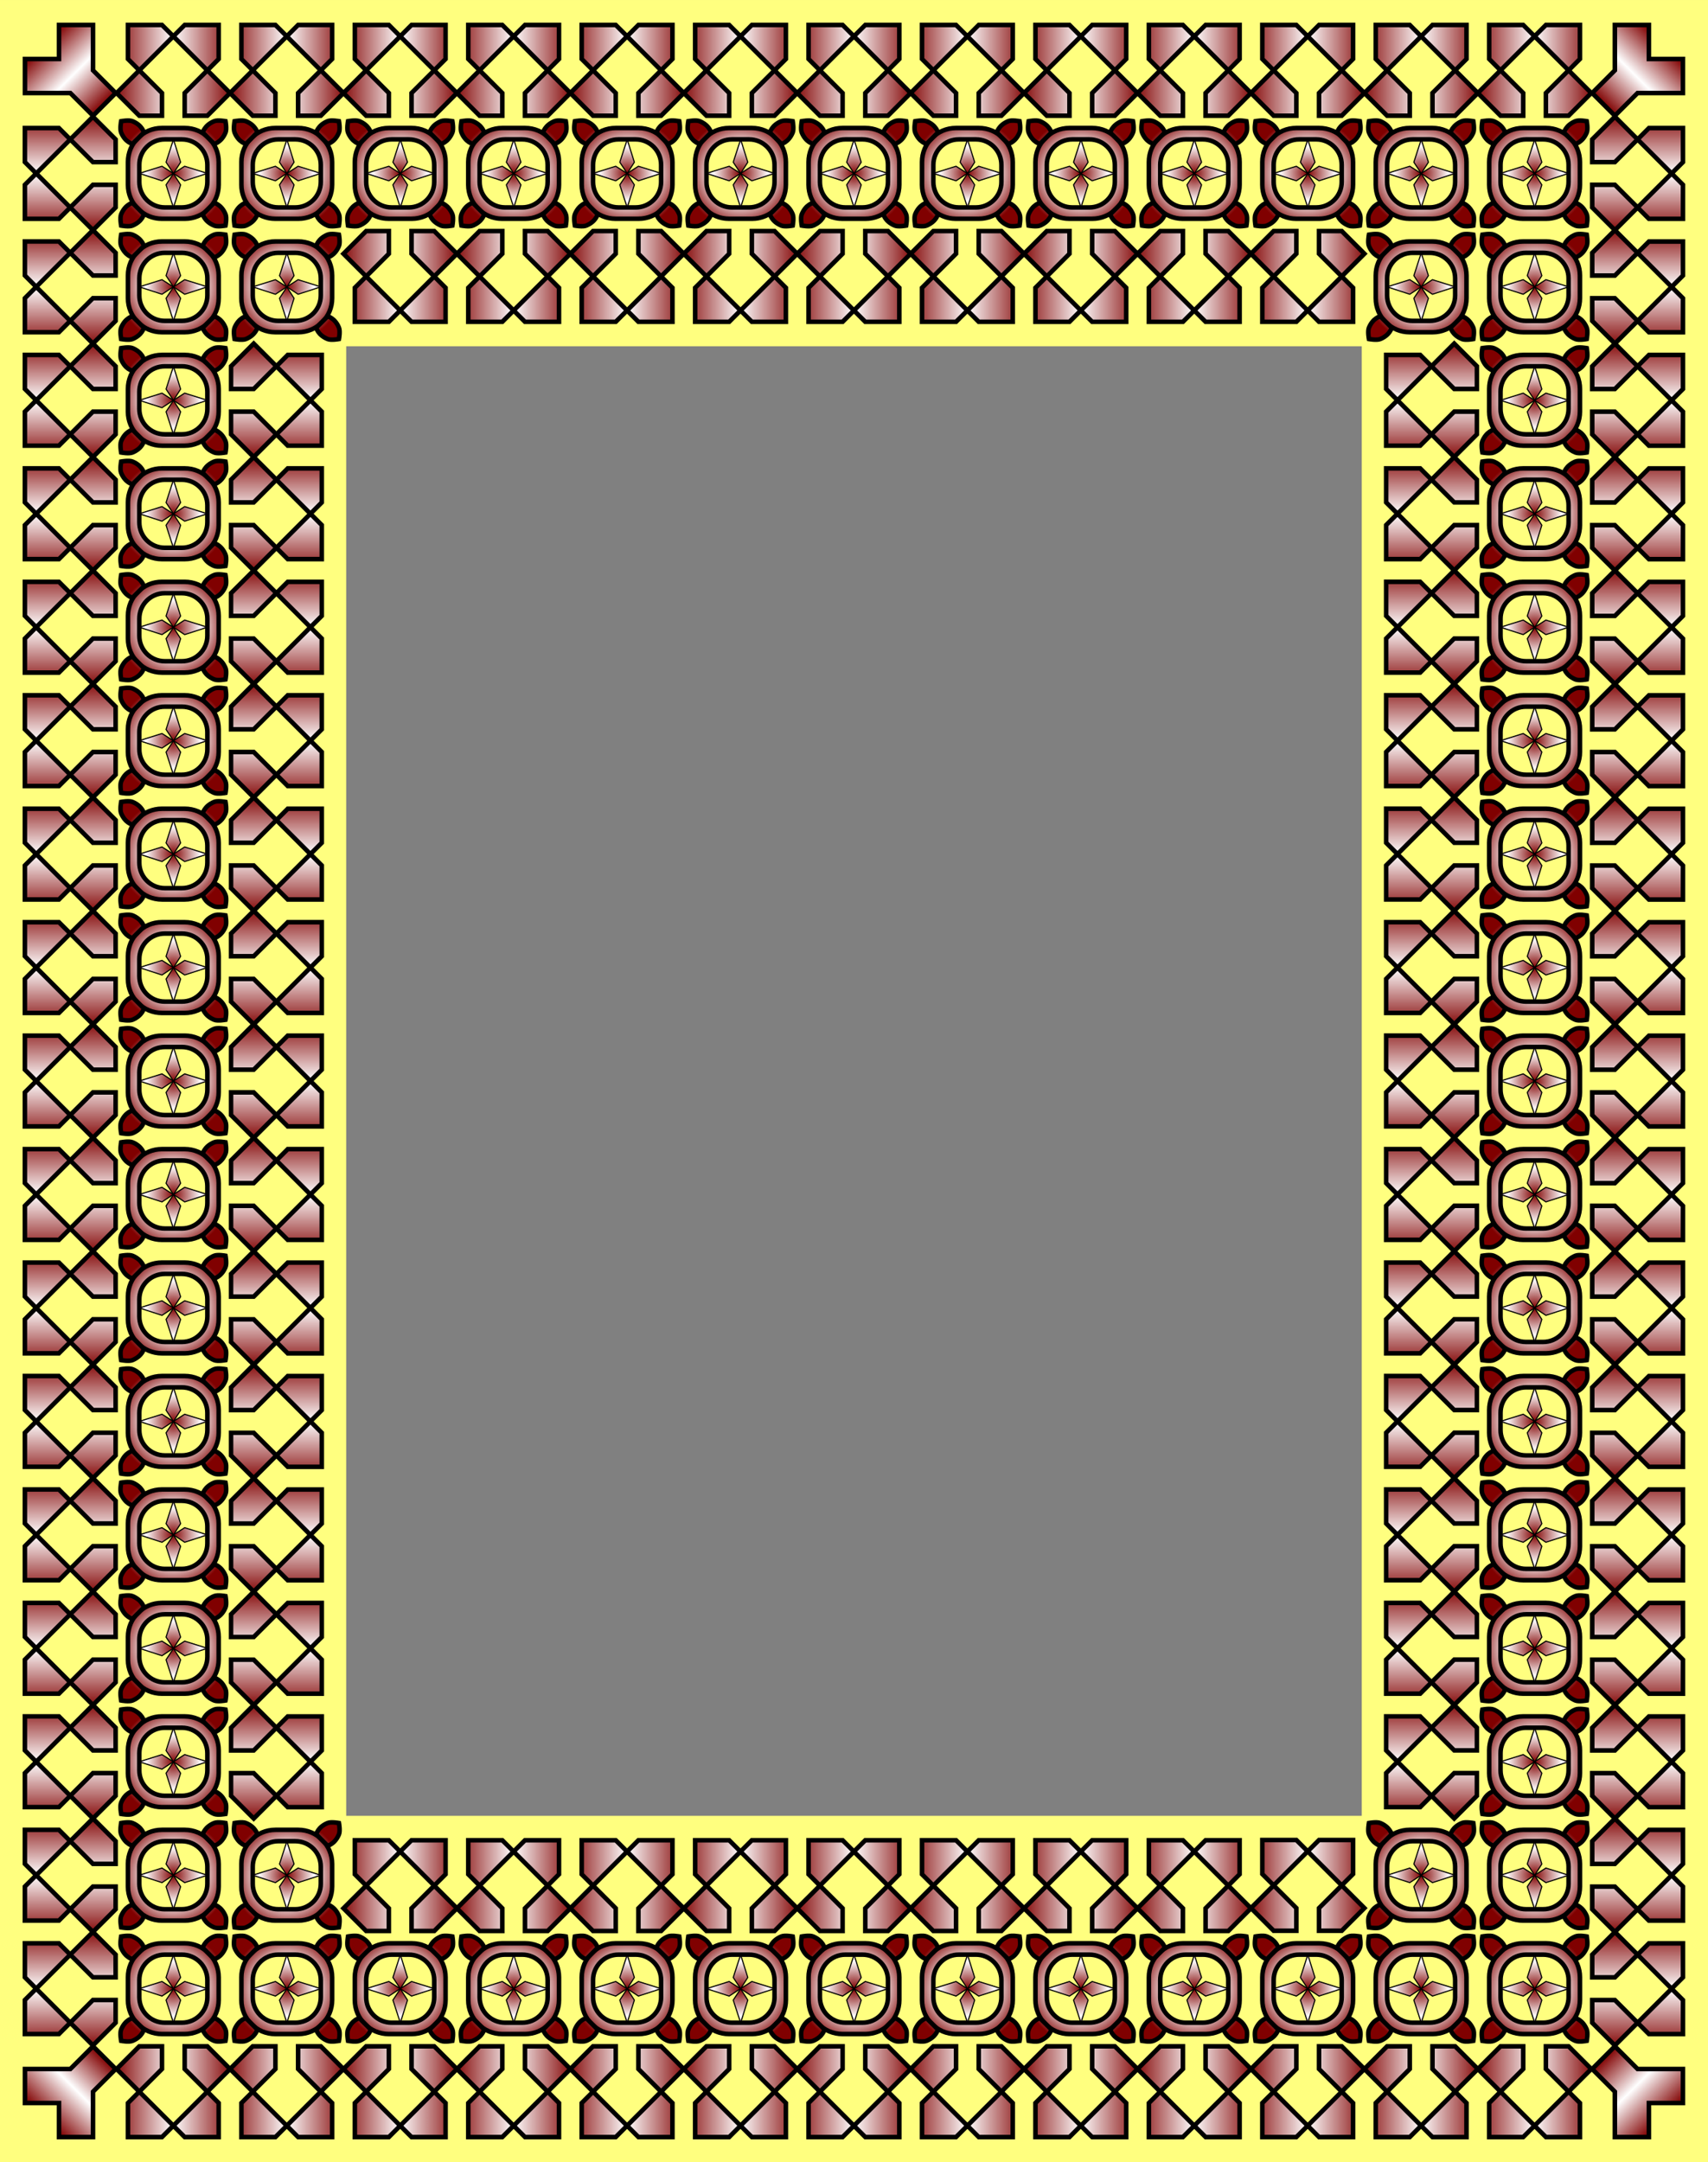
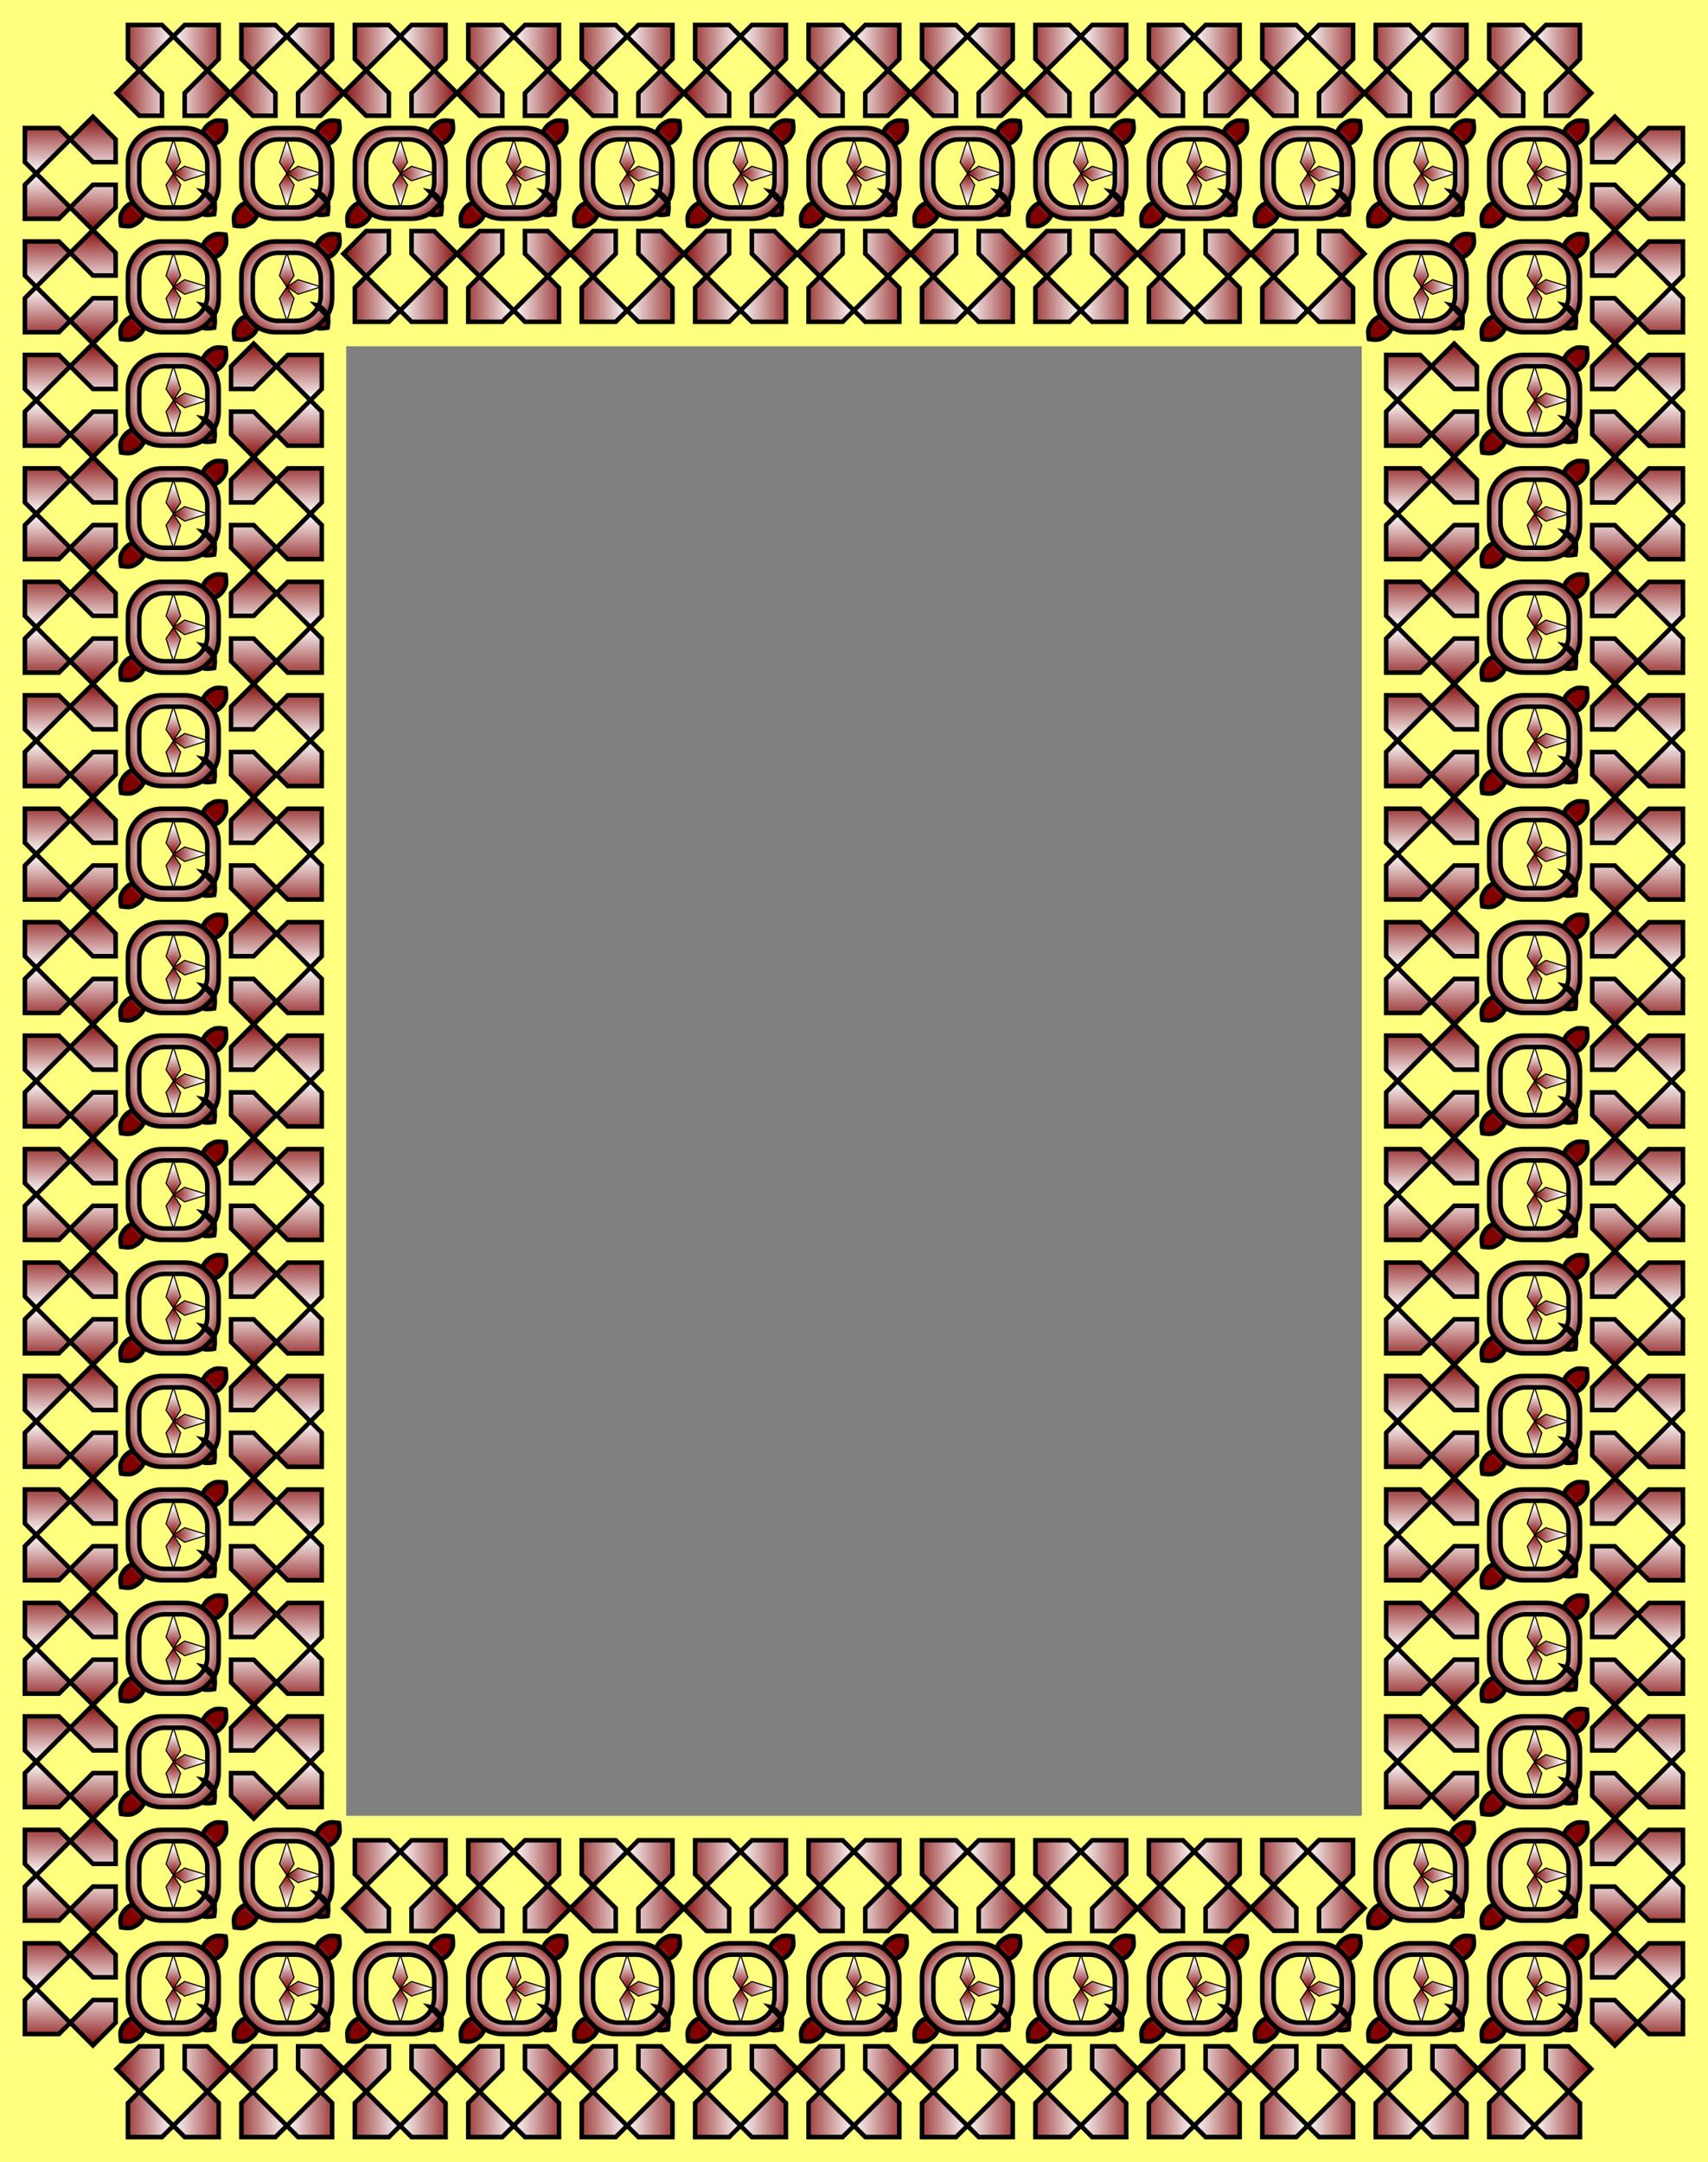
<svg xmlns="http://www.w3.org/2000/svg" xmlns:xlink="http://www.w3.org/1999/xlink" width="424.93mm" height="537.82mm" version="1.1" viewBox="0 0 1505.7 1905.7">
  <rect x="0" y="0" width="1505.7" height="1905.7" fill="#808080" stroke="none" />
  <defs>
    <linearGradient id="d" x1="97.172" x2="202.83" y1="72.362" y2="72.362" gradientUnits="userSpaceOnUse">
      <stop stop-color="#800000" offset="0" />
      <stop stop-color="#fff" offset=".5" />
      <stop stop-color="#800000" offset="1" />
    </linearGradient>
    <radialGradient id="c" cx="250" cy="162.36" r="48.594" gradientUnits="userSpaceOnUse">
      <stop stop-color="#800000" offset="0" />
      <stop stop-color="#fff" offset=".5" />
      <stop stop-color="#800000" offset="1" />
    </radialGradient>
    <linearGradient id="g" x1="-1364.3" x2="-1310.8" y1="47.838" y2="101.54" gradientUnits="userSpaceOnUse">
      <stop stop-color="#800000" offset="0" />
      <stop stop-color="#fff" offset=".5" />
      <stop stop-color="#800000" offset="1" />
    </linearGradient>
  </defs>
  <g transform="translate(1402.8 -9.533)">
    <path transform="translate(-1382.8 29.533)" d="m-20-20v1905.7h1505.7v-1905.7zm305.19 305.19h895.28v1295.3h-895.28z" fill="#ffff7f" />
    <g id="a" transform="translate(-1400 -.829)">
      <path d="m110 32.362h30l10 10-30 30-10-10z" fill="url(#d)" fill-rule="evenodd" stroke="#000" stroke-width="4" />
      <path d="m140 112.36h-20l-20-20 20-19.998 20 20z" fill="url(#d)" fill-rule="evenodd" stroke="#000" stroke-width="4" />
      <path d="m190 32.362h-30l-10 10 30 30 10-10z" fill="url(#d)" fill-rule="evenodd" stroke="#000" stroke-width="4" />
      <path d="m160 112.36h20l20-20-20-20-20 20z" fill="url(#d)" fill-rule="evenodd" stroke="#000" stroke-width="4" />
    </g>
    <g id="b" transform="translate(-1500)">
      <path d="m240 122.36c-16.62 0-30 13.38-30 30v20c0 16.62 13.38 30 30 30h20c16.62 0 30-13.38 30-30v-20c0-16.62-13.38-30-30-30h-20zm2.5 10h15c12.465 0 22.5 10.035 22.5 22.5v15c0 12.465-10.035 22.5-22.5 22.5h-15c-12.465 0-22.5-10.035-22.5-22.5v-15c0-12.465 10.035-22.5 22.5-22.5z" fill="url(#c)" stroke="#000" stroke-linecap="round" stroke-width="4" />
-       <path d="m250 162.36-10-6.303-20 6.303 20 6.52z" fill="url(#c)" fill-rule="evenodd" stroke="#000" stroke-width="1px" />
      <path d="m250 162.36 10-6.303 20 6.303-20 6.52z" fill="url(#c)" fill-rule="evenodd" stroke="#000" stroke-width="1px" />
      <path d="m250.11 162.47 6.303-10-6.303-20-6.52 20z" fill="url(#c)" fill-rule="evenodd" stroke="#000" stroke-width="1px" />
      <path d="m250.11 162.47 6.303 10-6.303 20-6.52-20z" fill="url(#c)" fill-rule="evenodd" stroke="#000" stroke-width="1px" />
-       <path d="m214 136.36 10-10s-1.29-6.392-10-10c-3.08-1.276-10 0-10 0s-1.276 6.92 0 10c3.608 8.71 10 10 10 10z" fill="url(#c)" fill-rule="evenodd" stroke="#000" stroke-width="4" />
      <path d="m286 136.36-10-10s1.29-6.392 10-10c3.08-1.276 10 0 10 0s1.276 6.92 0 10c-3.608 8.71-10 10-10 10z" fill="url(#c)" fill-rule="evenodd" stroke="#000" stroke-width="4" />
      <path d="m214 188.36 10 10s-1.29 6.392-10 10c-3.08 1.276-10 0-10 0s-1.276-6.92 0-10c3.608-8.71 10-10 10-10z" fill="url(#c)" fill-rule="evenodd" stroke="#000" stroke-width="4" />
-       <path d="m286 188.36-10 10s1.29 6.392 10 10c3.08 1.276 10 0 10 0s1.276-6.92 0-10c-3.608-8.71-10-10-10-10z" fill="url(#c)" fill-rule="evenodd" stroke="#000" stroke-width="4" />
+       <path d="m286 188.36-10 10c3.08 1.276 10 0 10 0s1.276-6.92 0-10c-3.608-8.71-10-10-10-10z" fill="url(#c)" fill-rule="evenodd" stroke="#000" stroke-width="4" />
    </g>
-     <path id="e" d="m-1300.8 91.533-20 20-20-20h-40v-30h30v-30h30v40z" fill="url(#g)" fill-rule="evenodd" stroke="#000" stroke-width="4" />
    <use transform="matrix(0 -1 1 0 -1412.4 -1087.6)" width="100%" height="100%" xlink:href="#a" />
    <use transform="translate(100)" width="100%" height="100%" xlink:href="#a" />
    <use id="f" transform="translate(100)" width="100%" height="100%" xlink:href="#b" />
    <use transform="translate(200)" width="100%" height="100%" xlink:href="#a" />
    <use transform="translate(200)" width="100%" height="100%" xlink:href="#b" />
    <use transform="translate(300)" width="100%" height="100%" xlink:href="#a" />
    <use transform="translate(300)" width="100%" height="100%" xlink:href="#b" />
    <use transform="translate(400)" width="100%" height="100%" xlink:href="#a" />
    <use transform="translate(400)" width="100%" height="100%" xlink:href="#b" />
    <use transform="translate(500)" width="100%" height="100%" xlink:href="#a" />
    <use transform="translate(500)" width="100%" height="100%" xlink:href="#b" />
    <use transform="translate(600)" width="100%" height="100%" xlink:href="#a" />
    <use transform="translate(600)" width="100%" height="100%" xlink:href="#b" />
    <use transform="translate(700)" width="100%" height="100%" xlink:href="#a" />
    <use transform="translate(700)" width="100%" height="100%" xlink:href="#b" />
    <use transform="translate(800)" width="100%" height="100%" xlink:href="#a" />
    <use transform="translate(800)" width="100%" height="100%" xlink:href="#b" />
    <use transform="translate(900)" width="100%" height="100%" xlink:href="#a" />
    <use transform="translate(900)" width="100%" height="100%" xlink:href="#b" />
    <use transform="translate(1e3)" width="100%" height="100%" xlink:href="#a" />
    <use transform="translate(1e3)" width="100%" height="100%" xlink:href="#b" />
    <use transform="translate(1100)" width="100%" height="100%" xlink:href="#a" />
    <use transform="translate(1100)" width="100%" height="100%" xlink:href="#b" />
    <use transform="matrix(1 0 0 -1 900 324.72)" width="100%" height="100%" xlink:href="#a" />
    <use transform="matrix(1 0 0 -1 600 324.72)" width="100%" height="100%" xlink:href="#a" />
    <use transform="matrix(1 0 0 -1 500 324.72)" width="100%" height="100%" xlink:href="#a" />
    <use transform="matrix(1 0 0 -1 400 324.72)" width="100%" height="100%" xlink:href="#a" />
    <use transform="matrix(1 0 0 -1 1e3 324.72)" width="100%" height="100%" xlink:href="#a" />
    <use transform="matrix(1 0 0 -1 700 324.72)" width="100%" height="100%" xlink:href="#a" />
    <use transform="matrix(1 0 0 -1 800 324.72)" width="100%" height="100%" xlink:href="#a" />
    <use transform="matrix(1 0 0 -1 300 324.72)" width="100%" height="100%" xlink:href="#a" />
    <use transform="matrix(1 0 0 -1 200 324.72)" width="100%" height="100%" xlink:href="#a" />
    <use transform="matrix(0 -1 -1 0 -1087.6 -887.64)" width="100%" height="100%" xlink:href="#a" />
    <use transform="translate(1200)" width="100%" height="100%" xlink:href="#b" />
    <use transform="translate(1200)" width="100%" height="100%" xlink:href="#a" />
    <use transform="matrix(0 -1 1 0 -1412.4 -987.64)" width="100%" height="100%" xlink:href="#a" />
    <use transform="matrix(0 -1 -1 0 -1087.6 -187.64)" width="100%" height="100%" xlink:href="#a" />
    <use transform="matrix(0 -1 -1 0 -1087.6 -287.64)" width="100%" height="100%" xlink:href="#a" />
    <use transform="matrix(0 -1 -1 0 -1087.6 -387.64)" width="100%" height="100%" xlink:href="#a" />
    <use transform="matrix(0 -1 -1 0 -1087.6 -487.64)" width="100%" height="100%" xlink:href="#a" />
    <use transform="matrix(0 -1 -1 0 -1087.6 -587.64)" width="100%" height="100%" xlink:href="#a" />
    <use transform="matrix(0 -1 -1 0 -1087.6 -687.64)" width="100%" height="100%" xlink:href="#a" />
    <use transform="matrix(0 -1 -1 0 -1087.6 -787.64)" width="100%" height="100%" xlink:href="#a" />
    <use transform="matrix(0 -1 1 0 -1412.4 412.36)" width="100%" height="100%" xlink:href="#a" />
    <use transform="matrix(0 -1 1 0 -1412.4 212.36)" width="100%" height="100%" xlink:href="#a" />
    <use transform="matrix(0 -1 1 0 -1412.4 512.36)" width="100%" height="100%" xlink:href="#a" />
    <use transform="matrix(0 -1 1 0 -1412.4 12.362)" width="100%" height="100%" xlink:href="#a" />
    <use transform="matrix(0 -1 1 0 -1412.4 312.36)" width="100%" height="100%" xlink:href="#a" />
    <use transform="matrix(0 -1 1 0 -1412.4 112.36)" width="100%" height="100%" xlink:href="#a" />
    <use transform="matrix(0 -1 1 0 -1412.4 -87.638)" width="100%" height="100%" xlink:href="#a" />
    <use transform="matrix(0 -1 1 0 -1412.4 -287.64)" width="100%" height="100%" xlink:href="#a" />
    <use transform="matrix(0 -1 1 0 -1412.4 -187.64)" width="100%" height="100%" xlink:href="#a" />
    <use transform="matrix(0 -1 1 0 -1412.4 -387.64)" width="100%" height="100%" xlink:href="#a" />
    <use transform="matrix(0 -1 1 0 -1412.4 -487.64)" width="100%" height="100%" xlink:href="#a" />
    <use transform="matrix(0 -1 1 0 -1412.4 -587.64)" width="100%" height="100%" xlink:href="#a" />
    <use transform="matrix(0 -1 1 0 -1412.4 -687.64)" width="100%" height="100%" xlink:href="#a" />
    <use transform="matrix(0 -1 1 0 -1412.4 -787.64)" width="100%" height="100%" xlink:href="#a" />
    <use transform="matrix(0 -1 1 0 -1412.4 -887.64)" width="100%" height="100%" xlink:href="#a" />
    <use transform="translate(0,200)" width="100%" height="100%" xlink:href="#b" />
    <use transform="translate(0,300)" width="100%" height="100%" xlink:href="#b" />
    <use transform="translate(0,400)" width="100%" height="100%" xlink:href="#b" />
    <use transform="translate(0,500)" width="100%" height="100%" xlink:href="#b" />
    <use transform="translate(0,100)" width="100%" height="100%" xlink:href="#b" />
    <use transform="translate(0,700)" width="100%" height="100%" xlink:href="#b" />
    <use transform="translate(0,1500)" width="100%" height="100%" xlink:href="#b" />
    <use transform="translate(0,900)" width="100%" height="100%" xlink:href="#b" />
    <use transform="translate(0,1100)" width="100%" height="100%" xlink:href="#b" />
    <use transform="translate(0,1300)" width="100%" height="100%" xlink:href="#b" />
    <use transform="translate(0,1400)" width="100%" height="100%" xlink:href="#b" />
    <use transform="translate(0,600)" width="100%" height="100%" xlink:href="#b" />
    <use transform="translate(0 1e3)" width="100%" height="100%" xlink:href="#b" />
    <use transform="translate(0,800)" width="100%" height="100%" xlink:href="#b" />
    <use transform="translate(0,1200)" width="100%" height="100%" xlink:href="#b" />
    <use transform="translate(0,1600)" width="100%" height="100%" xlink:href="#b" />
    <use transform="translate(100,1600)" width="100%" height="100%" xlink:href="#b" />
    <use transform="matrix(0 1 -1 0 -1087.6 2412.4)" width="100%" height="100%" xlink:href="#a" />
    <use transform="matrix(0 1 -1 0 -1087.6 2712.4)" width="100%" height="100%" xlink:href="#a" />
    <use transform="matrix(0 1 -1 0 -1087.6 2812.4)" width="100%" height="100%" xlink:href="#a" />
    <use transform="matrix(0 1 -1 0 -1087.6 2612.4)" width="100%" height="100%" xlink:href="#a" />
    <use transform="matrix(0 1 -1 0 -1087.6 2512.4)" width="100%" height="100%" xlink:href="#a" />
    <use transform="translate(100,1500)" width="100%" height="100%" xlink:href="#b" />
    <use transform="matrix(1 0 0 -1 0 1924.7)" width="100%" height="100%" xlink:href="#e" />
    <use transform="translate(200,1600)" width="100%" height="100%" xlink:href="#b" />
    <use transform="translate(1200,1500)" width="100%" height="100%" xlink:href="#b" />
    <use transform="translate(1e3 1600)" width="100%" height="100%" xlink:href="#b" />
    <use transform="translate(800,1600)" width="100%" height="100%" xlink:href="#b" />
    <use transform="translate(500,1600)" width="100%" height="100%" xlink:href="#b" />
    <use transform="translate(600,1600)" width="100%" height="100%" xlink:href="#b" />
    <use transform="translate(700,1600)" width="100%" height="100%" xlink:href="#b" />
    <use transform="translate(300,1600)" width="100%" height="100%" xlink:href="#b" />
    <use transform="translate(900,1600)" width="100%" height="100%" xlink:href="#b" />
    <use transform="translate(400,1600)" width="100%" height="100%" xlink:href="#b" />
    <use transform="translate(1100,1600)" width="100%" height="100%" xlink:href="#b" />
    <use transform="translate(1200,1600)" width="100%" height="100%" xlink:href="#b" />
    <use transform="translate(1200,500)" width="100%" height="100%" xlink:href="#b" />
    <use transform="translate(1200,800)" width="100%" height="100%" xlink:href="#b" />
    <use transform="translate(1200,1100)" width="100%" height="100%" xlink:href="#b" />
    <use transform="translate(1200,900)" width="100%" height="100%" xlink:href="#b" />
    <use transform="translate(1200 1e3)" width="100%" height="100%" xlink:href="#b" />
    <use transform="translate(1200,700)" width="100%" height="100%" xlink:href="#b" />
    <use transform="translate(1200,600)" width="100%" height="100%" xlink:href="#b" />
    <use transform="translate(1200,1200)" width="100%" height="100%" xlink:href="#b" />
    <use transform="translate(1200,1300)" width="100%" height="100%" xlink:href="#b" />
    <use transform="translate(1200,1400)" width="100%" height="100%" xlink:href="#b" />
    <use transform="translate(1200,100)" width="100%" height="100%" xlink:href="#b" />
    <use transform="translate(1100,1500)" width="100%" height="100%" xlink:href="#b" />
    <use transform="translate(1100,100)" width="100%" height="100%" xlink:href="#b" />
    <use transform="translate(1200,200)" width="100%" height="100%" xlink:href="#b" />
    <use transform="translate(1200,300)" width="100%" height="100%" xlink:href="#b" />
    <use transform="translate(1200,400)" width="100%" height="100%" xlink:href="#b" />
    <use transform="matrix(0 -1 1 0 -212.36 -887.65)" width="100%" height="100%" xlink:href="#a" />
    <use transform="matrix(0 -1 1 0 -212.36 -787.65)" width="100%" height="100%" xlink:href="#a" />
    <use transform="matrix(0 -1 1 0 -212.36 -687.65)" width="100%" height="100%" xlink:href="#a" />
    <use transform="matrix(0 -1 1 0 -212.36 -587.65)" width="100%" height="100%" xlink:href="#a" />
    <use transform="matrix(0 -1 1 0 -212.36 -487.65)" width="100%" height="100%" xlink:href="#a" />
    <use transform="matrix(0 -1 1 0 -212.36 -387.65)" width="100%" height="100%" xlink:href="#a" />
    <use transform="matrix(0 -1 1 0 -212.36 -287.65)" width="100%" height="100%" xlink:href="#a" />
    <use transform="matrix(0 -1 1 0 -212.36 -187.65)" width="100%" height="100%" xlink:href="#a" />
    <use transform="matrix(0 -1 1 0 -212.36 -87.646)" width="100%" height="100%" xlink:href="#a" />
    <use transform="matrix(0 -1 1 0 -212.36 12.354)" width="100%" height="100%" xlink:href="#a" />
    <use transform="matrix(0 -1 1 0 -212.36 112.35)" width="100%" height="100%" xlink:href="#a" />
    <use transform="matrix(0 -1 1 0 -212.36 212.35)" width="100%" height="100%" xlink:href="#a" />
    <use transform="matrix(0 -1 1 0 -212.36 312.35)" width="100%" height="100%" xlink:href="#a" />
    <use transform="matrix(0 1 -1 0 112.36 1412.4)" width="100%" height="100%" xlink:href="#a" />
    <use transform="matrix(0 1 -1 0 112.36 1512.4)" width="100%" height="100%" xlink:href="#a" />
    <use transform="matrix(0 1 -1 0 112.36 1612.4)" width="100%" height="100%" xlink:href="#a" />
    <use transform="matrix(0 1 -1 0 112.36 1712.4)" width="100%" height="100%" xlink:href="#a" />
    <use transform="matrix(0 1 -1 0 112.36 1812.4)" width="100%" height="100%" xlink:href="#a" />
    <use transform="matrix(0 1 -1 0 112.36 1912.4)" width="100%" height="100%" xlink:href="#a" />
    <use transform="matrix(0 1 -1 0 112.36 2012.4)" width="100%" height="100%" xlink:href="#a" />
    <use transform="matrix(0 1 -1 0 112.36 2112.4)" width="100%" height="100%" xlink:href="#a" />
    <use transform="matrix(0 1 -1 0 112.36 2212.4)" width="100%" height="100%" xlink:href="#a" />
    <use transform="matrix(0 1 -1 0 112.36 2312.4)" width="100%" height="100%" xlink:href="#a" />
    <use transform="matrix(0 1 -1 0 112.36 2412.4)" width="100%" height="100%" xlink:href="#a" />
    <use transform="matrix(0 1 -1 0 112.36 2512.4)" width="100%" height="100%" xlink:href="#a" />
    <use transform="matrix(0 1 -1 0 112.36 2612.4)" width="100%" height="100%" xlink:href="#a" />
    <use transform="matrix(0 1 -1 0 112.36 2712.4)" width="100%" height="100%" xlink:href="#a" />
    <use transform="matrix(0 1 -1 0 112.36 2812.4)" width="100%" height="100%" xlink:href="#a" />
    <use transform="matrix(0 1 -1 0 112.36 2912.4)" width="100%" height="100%" xlink:href="#a" />
    <use transform="matrix(0 1 -1 0 112.36 3012.4)" width="100%" height="100%" xlink:href="#a" />
    <use transform="translate(200 1600)" width="100%" height="100%" xlink:href="#a" />
    <use transform="translate(300 1600)" width="100%" height="100%" xlink:href="#a" />
    <use transform="translate(400 1600)" width="100%" height="100%" xlink:href="#a" />
    <use transform="translate(500 1600)" width="100%" height="100%" xlink:href="#a" />
    <use transform="translate(600 1600)" width="100%" height="100%" xlink:href="#a" />
    <use transform="translate(700 1600)" width="100%" height="100%" xlink:href="#a" />
    <use transform="translate(800 1600)" width="100%" height="100%" xlink:href="#a" />
    <use transform="translate(900 1600)" width="100%" height="100%" xlink:href="#a" />
    <use transform="translate(1e3 1599.8)" width="100%" height="100%" xlink:href="#a" />
    <use transform="matrix(-1 0 0 -1 -2500 1924.7)" width="100%" height="100%" xlink:href="#a" />
    <use transform="matrix(-1 0 0 -1 -2400 1924.7)" width="100%" height="100%" xlink:href="#a" />
    <use transform="matrix(-1 0 0 -1 -2300 1924.7)" width="100%" height="100%" xlink:href="#a" />
    <use transform="matrix(-1 0 0 -1 -2200 1924.7)" width="100%" height="100%" xlink:href="#a" />
    <use transform="matrix(-1 0 0 -1 -2100 1924.7)" width="100%" height="100%" xlink:href="#a" />
    <use transform="matrix(-1 0 0 -1 -2e3 1924.7)" width="100%" height="100%" xlink:href="#a" />
    <use transform="matrix(-1 0 0 -1 -1900 1924.7)" width="100%" height="100%" xlink:href="#a" />
    <use transform="matrix(-1 0 0 -1 -1800 1924.7)" width="100%" height="100%" xlink:href="#a" />
    <use transform="matrix(-1 0 0 -1 -1700 1924.7)" width="100%" height="100%" xlink:href="#a" />
    <use transform="matrix(-1 0 0 -1 -1600 1924.7)" width="100%" height="100%" xlink:href="#a" />
    <use transform="matrix(-1 0 0 -1 -1500 1924.7)" width="100%" height="100%" xlink:href="#a" />
    <use transform="matrix(-1 0 0 -1 -1400 1924.7)" width="100%" height="100%" xlink:href="#a" />
    <use transform="matrix(-1 0 0 -1 -1300 1924.7)" width="100%" height="100%" xlink:href="#a" />
    <use transform="matrix(-1 0 0 -1 -1300 1924.7)" width="100%" height="100%" xlink:href="#e" />
    <use transform="matrix(-1 0 0 1 -1300 3.6819e-6)" width="100%" height="100%" xlink:href="#e" />
    <use transform="translate(0,100)" width="100%" height="100%" xlink:href="#f" />
  </g>
</svg>